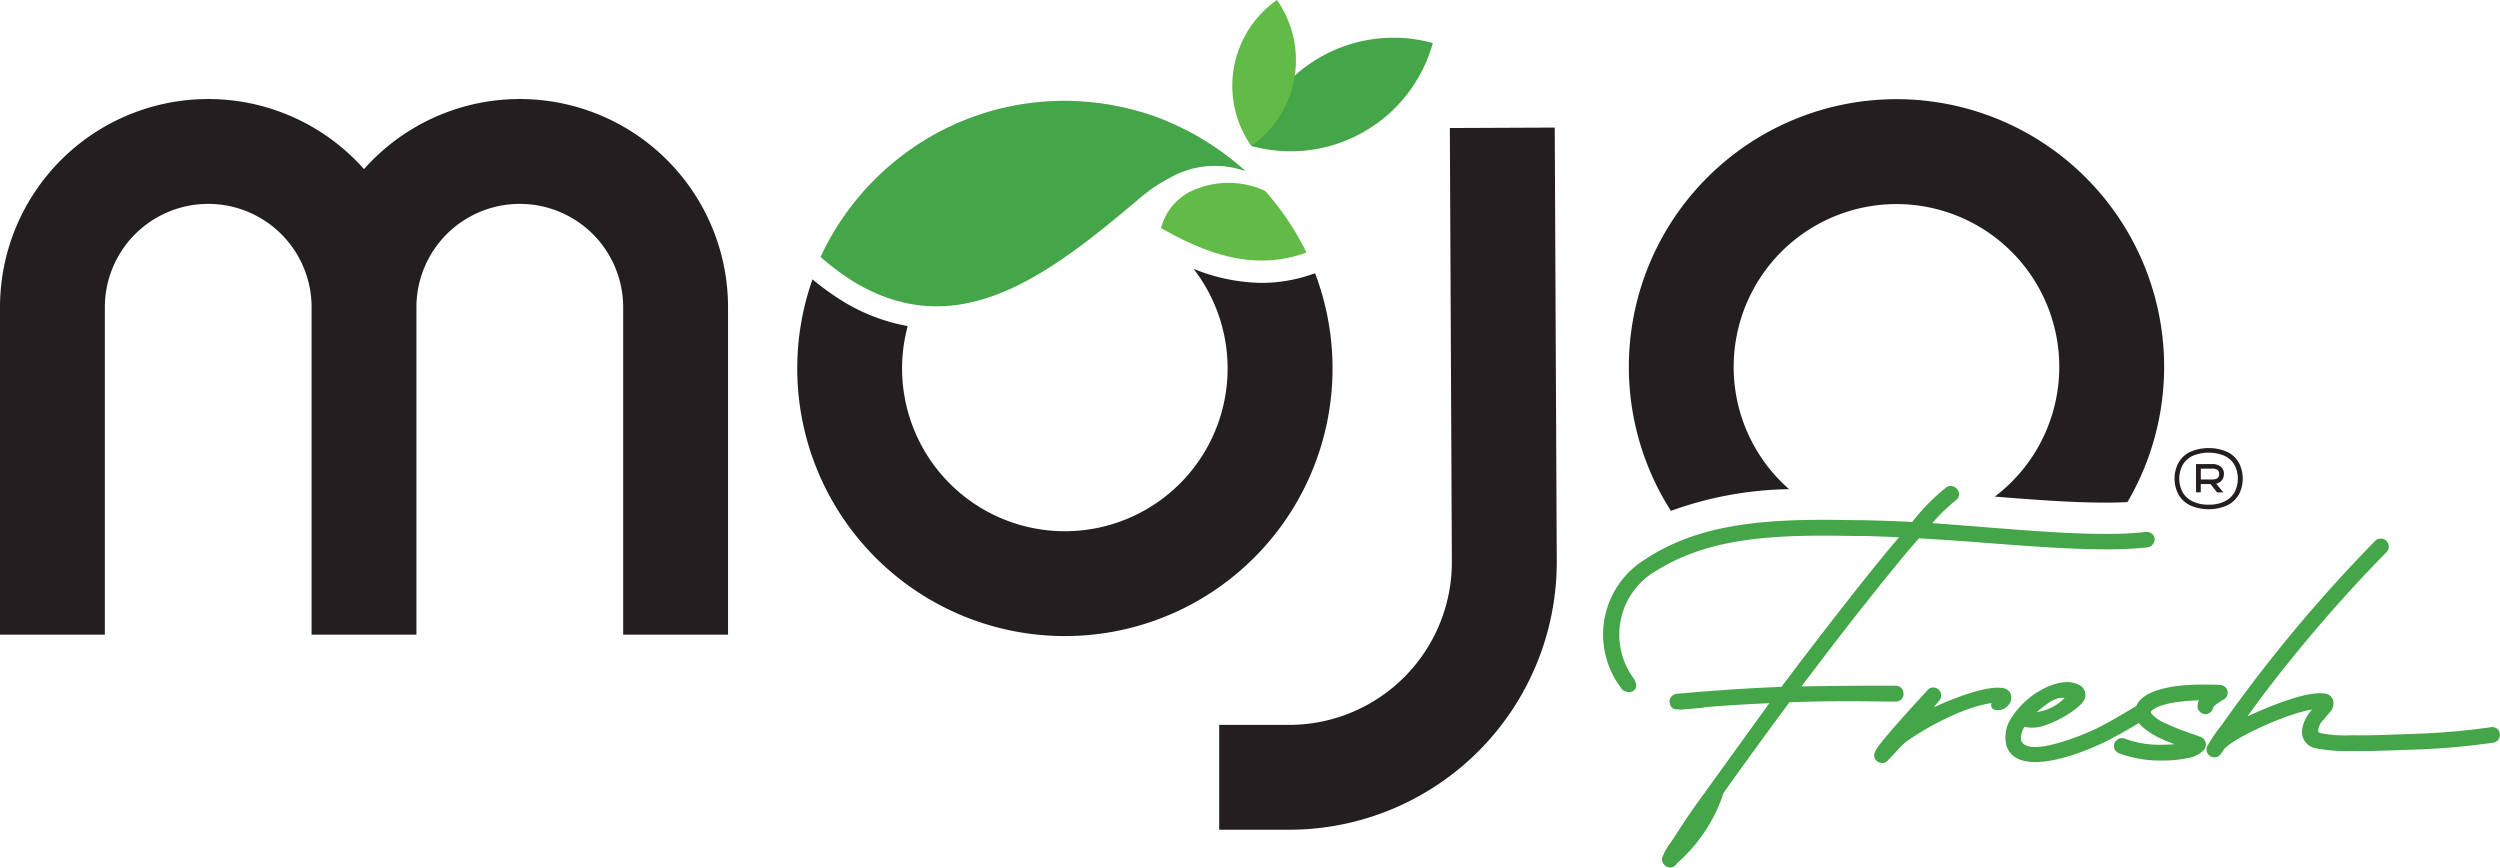
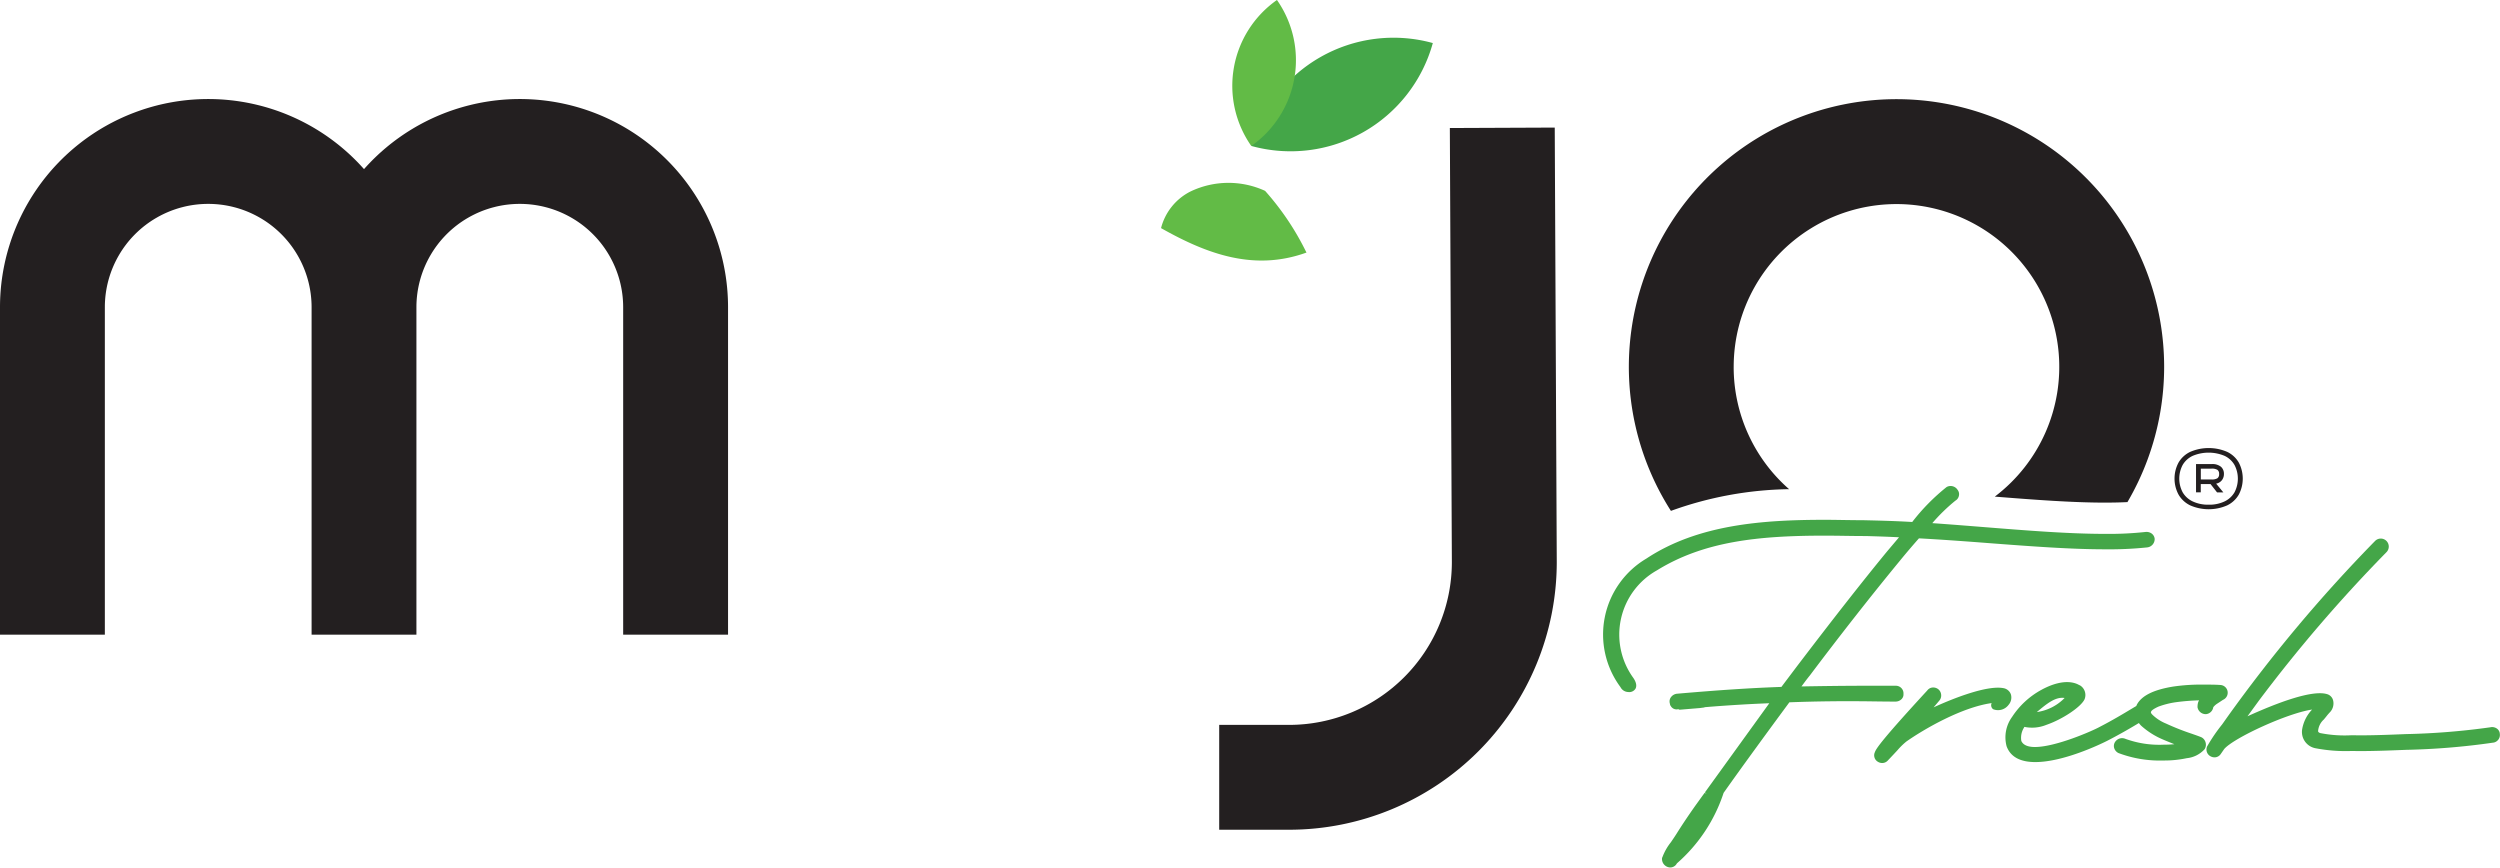
<svg xmlns="http://www.w3.org/2000/svg" width="247.525" height="85.893" viewBox="0 0 247.525 85.893">
  <defs>
    <clipPath id="clip-path">
      <rect id="Rectangle_5" data-name="Rectangle 5" width="247.525" height="85.893" fill="none" />
    </clipPath>
  </defs>
  <g id="Group_2" data-name="Group 2" transform="translate(0 0)">
    <g id="Group_1" data-name="Group 1" transform="translate(0 0)" clip-path="url(#clip-path)">
      <path id="Path_1" data-name="Path 1" d="M95.022,6.467l.2,43.01a26.509,26.509,0,0,1-26.5,26.511H61.8V65.607h6.916a16.12,16.12,0,0,0,16.12-16.095l-.2-43Z" transform="translate(58.913 6.164)" fill="#231f20" />
      <path id="Path_2" data-name="Path 2" d="M0,58.055V25.637A20.616,20.616,0,0,1,36.041,11.959,20.617,20.617,0,0,1,72.084,25.637V58.055H61.7V25.637a10.235,10.235,0,0,0-20.47,0V58.055H30.851V25.637a10.235,10.235,0,0,0-20.47,0V58.055Z" transform="translate(0 4.785)" fill="#231f20" />
      <path id="Path_3" data-name="Path 3" d="M73.155,15.977a26.754,26.754,0,0,0-4-5.916,8.7,8.7,0,0,0-7.375.057,5.619,5.619,0,0,0-2.926,3.631c4.569,2.584,9.233,4.291,14.4,2.42-.031-.064-.066-.127-.1-.191" transform="translate(56.101 8.836)" fill="#62bb46" />
-       <path id="Path_4" data-name="Path 4" d="M91.585,14.1a15.234,15.234,0,0,1-5.19.922h0a18.417,18.417,0,0,1-6.743-1.395,16.115,16.115,0,1,1-28.3,5.672,18.782,18.782,0,0,1-6.25-2.35,26.287,26.287,0,0,1-3.176-2.276,26.5,26.5,0,1,0,49.757-.607Z" transform="translate(38.52 12.987)" fill="#231f20" />
-       <path id="Path_5" data-name="Path 5" d="M83.706,12.1a26.789,26.789,0,0,0-4.3-3.192c-.115-.076-.242-.154-.393-.24a26.931,26.931,0,0,0-2.727-1.369,20.974,20.974,0,0,0-3.217-1.158h0a26.513,26.513,0,0,0-5.891-.986l-.041,0L67,5.142c-.412-.02-.828-.031-1.246-.031s-.834.012-1.248.031l-.135.006-.047,0a26.473,26.473,0,0,0-15.589,6.129,26.781,26.781,0,0,0-7,8.993c-.049.1-.09.2-.137.3a24.526,24.526,0,0,0,3.492,2.58c9.835,5.768,18.376-.244,26.939-7.414-.029-.018-.057-.037-.086-.055.029.018.059.035.086.055q.574-.48,1.149-.967a15.926,15.926,0,0,1,2.934-1.994,9.011,9.011,0,0,1,7.6-.684" transform="translate(39.649 4.871)" fill="#44a648" />
      <path id="Path_6" data-name="Path 6" d="M63.429,12.63h0A14.606,14.606,0,0,1,81.4,2.442,14.606,14.606,0,0,1,63.429,12.63Z" transform="translate(60.463 1.821)" fill="#44a648" />
      <path id="Path_7" data-name="Path 7" d="M64.347,14.454h0A10.375,10.375,0,0,1,66.887,0,10.379,10.379,0,0,1,64.347,14.454Z" transform="translate(59.544 -0.001)" fill="#62bb46" />
      <path id="Path_8" data-name="Path 8" d="M92.947,31.53A16.118,16.118,0,1,1,118.8,44.376c3.953.314,7.682.594,10.9.594.668,0,1.455-.012,2.233-.051a26.5,26.5,0,1,0-45.2.869,35.776,35.776,0,0,1,11.7-2.149,16.075,16.075,0,0,1-5.487-12.11" transform="translate(78.705 4.794)" fill="#231f20" />
      <path id="Path_9" data-name="Path 9" d="M111.784,28.39a2.675,2.675,0,0,1-1.158-1.068,3.356,3.356,0,0,1,0-3.172,2.647,2.647,0,0,1,1.158-1.061,4.612,4.612,0,0,1,3.653,0,2.637,2.637,0,0,1,1.154,1.061,3.4,3.4,0,0,1,0,3.172,2.665,2.665,0,0,1-1.154,1.068,4.569,4.569,0,0,1-3.653,0M115.176,28a2.272,2.272,0,0,0,.988-.9,2.926,2.926,0,0,0,0-2.715,2.23,2.23,0,0,0-.982-.9,4.071,4.071,0,0,0-3.156,0,2.252,2.252,0,0,0-.992.9,2.9,2.9,0,0,0,0,2.711,2.271,2.271,0,0,0,.992.9,3.545,3.545,0,0,0,1.58.324A3.5,3.5,0,0,0,115.176,28m-2.82-.9V24.3H113.9a1.343,1.343,0,0,1,.928.268.915.915,0,0,1,.291.715.988.988,0,0,1-.191.6.953.953,0,0,1-.578.354l.713.867h-.623l-.647-.826h-.967V27.1Zm1.524-1.277a1.072,1.072,0,0,0,.594-.119.481.481,0,0,0,.168-.422.471.471,0,0,0-.168-.412,1.072,1.072,0,0,0-.594-.119h-1.049v1.072Z" transform="translate(105.072 21.649)" fill="#231f20" />
      <path id="Path_10" data-name="Path 10" d="M108.33,36.543a1.1,1.1,0,0,0,.2-1.029.952.952,0,0,0-.746-.6c-1.621-.3-4.967,1.016-6.9,1.906l.58-.686a.778.778,0,0,0,.168-.566.788.788,0,0,0-.271-.533.811.811,0,0,0-.611-.178.717.717,0,0,0-.488.283c-4.344,4.719-5.067,5.739-5.19,6.112a.736.736,0,0,0,.283.947.82.82,0,0,0,.438.131.755.755,0,0,0,.576-.27c.381-.395.678-.717.922-.979a6.81,6.81,0,0,1,.893-.877c1.766-1.24,5.479-3.391,8.448-3.809a.49.49,0,0,0,.146.606,1.3,1.3,0,0,0,1.547-.455" transform="translate(90.562 33.217)" fill="#44a648" />
      <path id="Path_11" data-name="Path 11" d="M120.681,37.031a.821.821,0,0,0,.85.717.809.809,0,0,0,.713-.676l0-.016.037-.039a1.6,1.6,0,0,1,.316-.283l.607-.4a.767.767,0,0,0-.258-1.473c-.5-.037-1.076-.037-1.637-.037a19.12,19.12,0,0,0-3.012.191c-1.973.318-3.158.91-3.627,1.813-.02.037-.027.076-.045.113-.123.072-.275.164-.469.279-.719.434-1.922,1.158-3.2,1.813-.627.348-4.283,1.969-6.375,1.969-.717,0-1.168-.209-1.34-.6a1.89,1.89,0,0,1,.248-1.293l.055-.1a3.739,3.739,0,0,0,2.176-.2c1.576-.539,3.406-1.756,3.774-2.516a1.119,1.119,0,0,0-.406-1.369l-.314-.156c-1.232-.522-2.75.137-3.545.574a8.062,8.062,0,0,0-2.9,2.676,3.432,3.432,0,0,0-.549,2.9c.375,1.045,1.33,1.576,2.844,1.576,2.772,0,6.407-1.746,7.108-2.1,1.293-.662,2.461-1.348,3.149-1.766a2.325,2.325,0,0,0,.215.256,7.647,7.647,0,0,0,1.8,1.211c.449.213.934.4,1.4.59l.1.039c-.328.031-.693.049-1.068.049a9.818,9.818,0,0,1-3.8-.586.829.829,0,0,0-1.029.355.723.723,0,0,0-.062.572.814.814,0,0,0,.416.484,11.582,11.582,0,0,0,4.471.74,10.584,10.584,0,0,0,2.3-.23,2.746,2.746,0,0,0,1.766-.891.838.838,0,0,0,.092-.674.807.807,0,0,0-.422-.51c-.244-.1-.564-.211-.93-.34a24.613,24.613,0,0,1-2.563-1.012,4.239,4.239,0,0,1-1.334-.861c-.2-.2-.172-.262-.139-.33.033-.086.188-.24.709-.482a8.378,8.378,0,0,1,1.723-.438,21.335,21.335,0,0,1,2.227-.186h.082l-.064.129a1.4,1.4,0,0,0-.084.508m-15.913.522c1.012-.85,1.85-1.531,2.752-1.395a4.762,4.762,0,0,1-2.752,1.395" transform="translate(96.891 32.959)" fill="#44a648" />
      <path id="Path_12" data-name="Path 12" d="M140.89,46.585a.681.681,0,0,0-.3-.482.822.822,0,0,0-.647-.117,70.6,70.6,0,0,1-8.358.672c-1.766.072-3.768.152-5.34.113a12.416,12.416,0,0,1-3.137-.215c-.156-.051-.193-.125-.209-.176a1.717,1.717,0,0,1,.572-1.17c.08-.1.158-.191.234-.287a5.4,5.4,0,0,1,.4-.463,1.271,1.271,0,0,0,.285-1.129.858.858,0,0,0-.566-.619c-1.469-.479-4.967.844-7.914,2.182l1.125-1.543a146.935,146.935,0,0,1,12.641-14.71.791.791,0,1,0-1.139-1.1,147.856,147.856,0,0,0-14.68,17.511l-.453.641a16.812,16.812,0,0,0-1.49,2.186.76.76,0,0,0,.346.982.822.822,0,0,0,.389.1.742.742,0,0,0,.623-.346l.328-.473c.926-1.1,6.278-3.565,8.708-3.914a3.719,3.719,0,0,0-.988,1.969,1.642,1.642,0,0,0,1.32,1.861l0,0a15.823,15.823,0,0,0,3.594.271h0c1.619.037,3.629-.043,5.4-.113a70.162,70.162,0,0,0,8.672-.723.773.773,0,0,0,.578-.916" transform="translate(106.614 26.025)" fill="#44a648" />
      <path id="Path_13" data-name="Path 13" d="M110.846,45.7a.633.633,0,0,0,.162-.473.756.756,0,0,0-.746-.82H107.4c-2.391,0-4.559.035-6.491.068.043-.061.088-.119.131-.178.232-.313.449-.607.691-.9,3-3.99,6.174-8.03,8.926-11.372.607-.744,1.258-1.508,1.883-2.213,2.3.125,4.688.3,7,.479,4.123.313,8.02.607,11.45.607a36.076,36.076,0,0,0,4.145-.188.83.83,0,0,0,.744-.846.738.738,0,0,0-.318-.541.874.874,0,0,0-.6-.141h0a33.783,33.783,0,0,1-4,.188c-3.6,0-7.721-.33-12.089-.68-1.645-.131-3.342-.266-5.01-.383a17.783,17.783,0,0,1,2.285-2.225.729.729,0,0,0,.354-.508.683.683,0,0,0-.127-.551.82.82,0,0,0-1.053-.313l-.039.02a20.29,20.29,0,0,0-3.408,3.463c-1.674-.1-3.324-.141-4.92-.178l-.184,0c-.555,0-1.129-.01-1.711-.018-.6-.01-1.217-.02-1.832-.02-6.166,0-12.577.465-17.679,3.842a8.736,8.736,0,0,0-2.561,12.721.891.891,0,0,0,.758.488.73.73,0,0,0,.719-.311c.113-.189.17-.531-.2-1.082A7.295,7.295,0,0,1,86.6,32.98c4.612-2.85,9.962-3.434,16.579-3.434.658,0,1.326.008,1.994.018s1.332.02,1.983.02h.01l.152,0c1.053.033,2.139.064,3.25.123l-1.152,1.363c-2.34,2.84-5.346,6.672-8.936,11.387l-1.557,2.065c-3.01.105-6.114.309-10.354.676a.855.855,0,0,0-.566.32.693.693,0,0,0-.152.5.573.573,0,0,0,.039.189.327.327,0,0,0,.078.205.651.651,0,0,0,.736.314h0l.033.012.107.043,2-.166.471-.061-.021-.021c1.193-.1,2.32-.178,3.428-.246l.23-.014c.992-.059,1.9-.1,2.772-.135l-6.379,8.831.178.127-.2-.088c-.1.139-.2.271-.293.4l-.629.873c-.713,1.008-1.361,1.979-1.873,2.8-.18.281-.367.557-.543.814a5.44,5.44,0,0,0-.846,1.488l-.029.051-.01.074a.841.841,0,0,0,.744.885.734.734,0,0,0,.731-.4v0A15.765,15.765,0,0,0,93.2,55.012c1.555-2.2,3.744-5.217,6.51-8.965,2.67-.1,5.27-.135,8.28-.092.715.01,1.453.02,2.233.02a.834.834,0,0,0,.623-.273" transform="translate(77.455 23.489)" fill="#44a648" />
    </g>
  </g>
</svg>